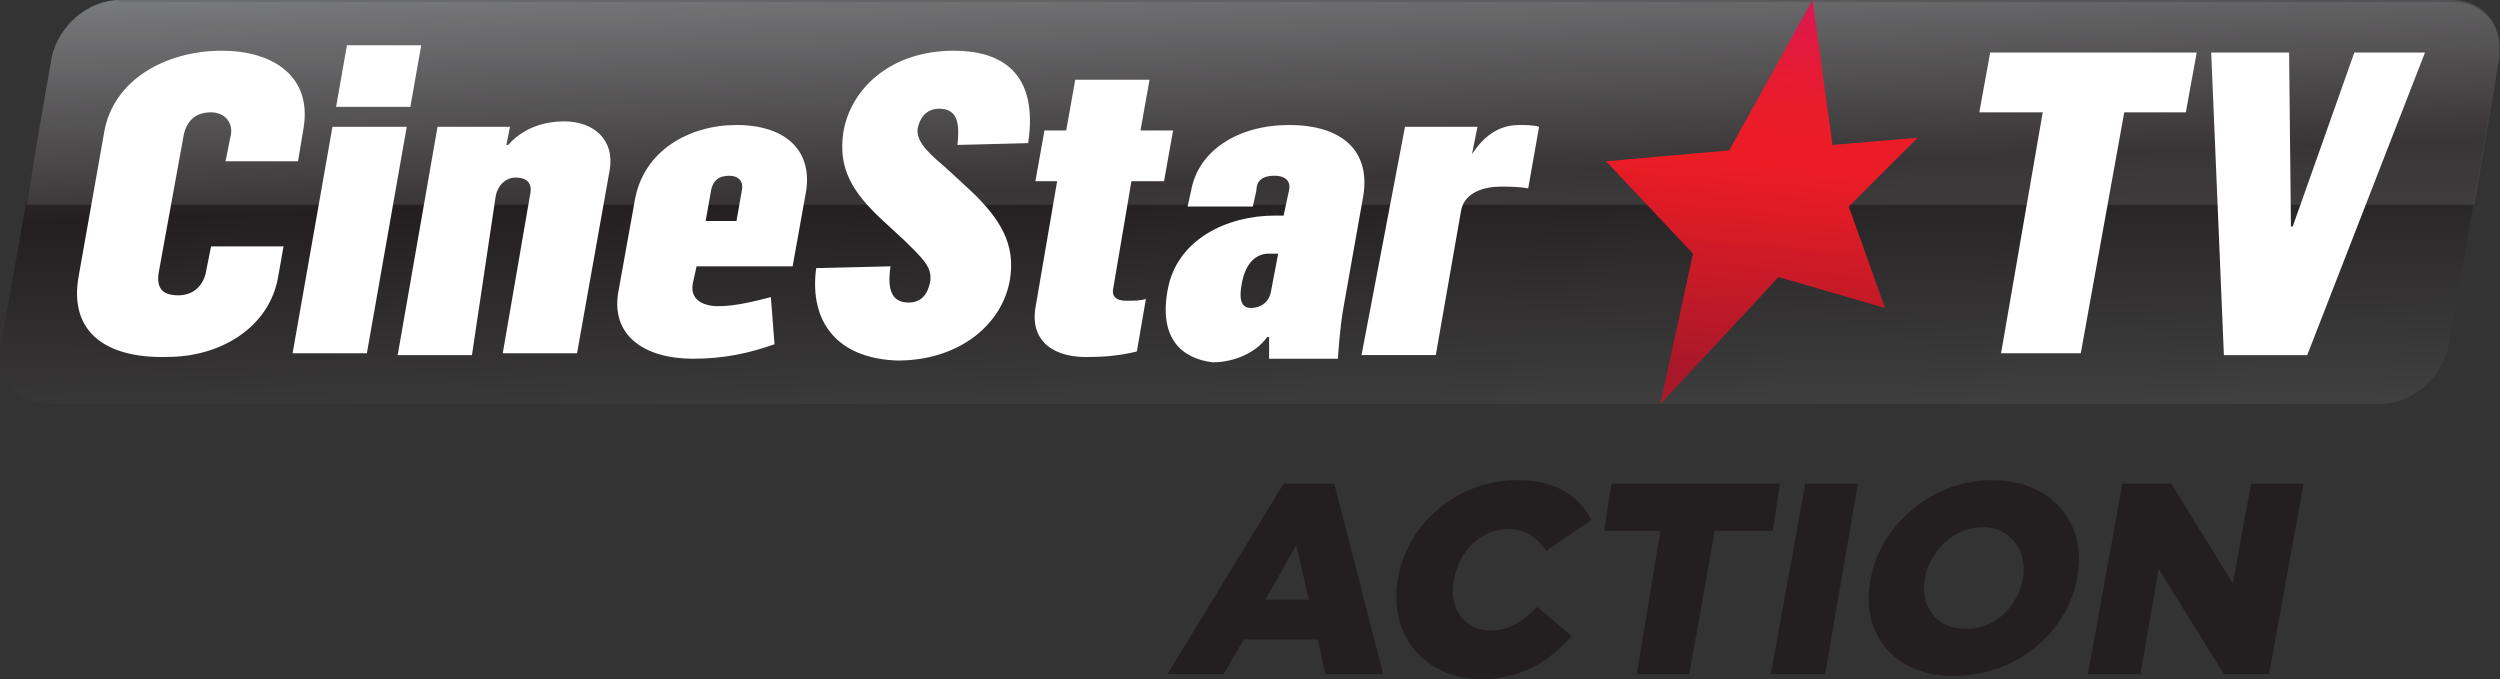
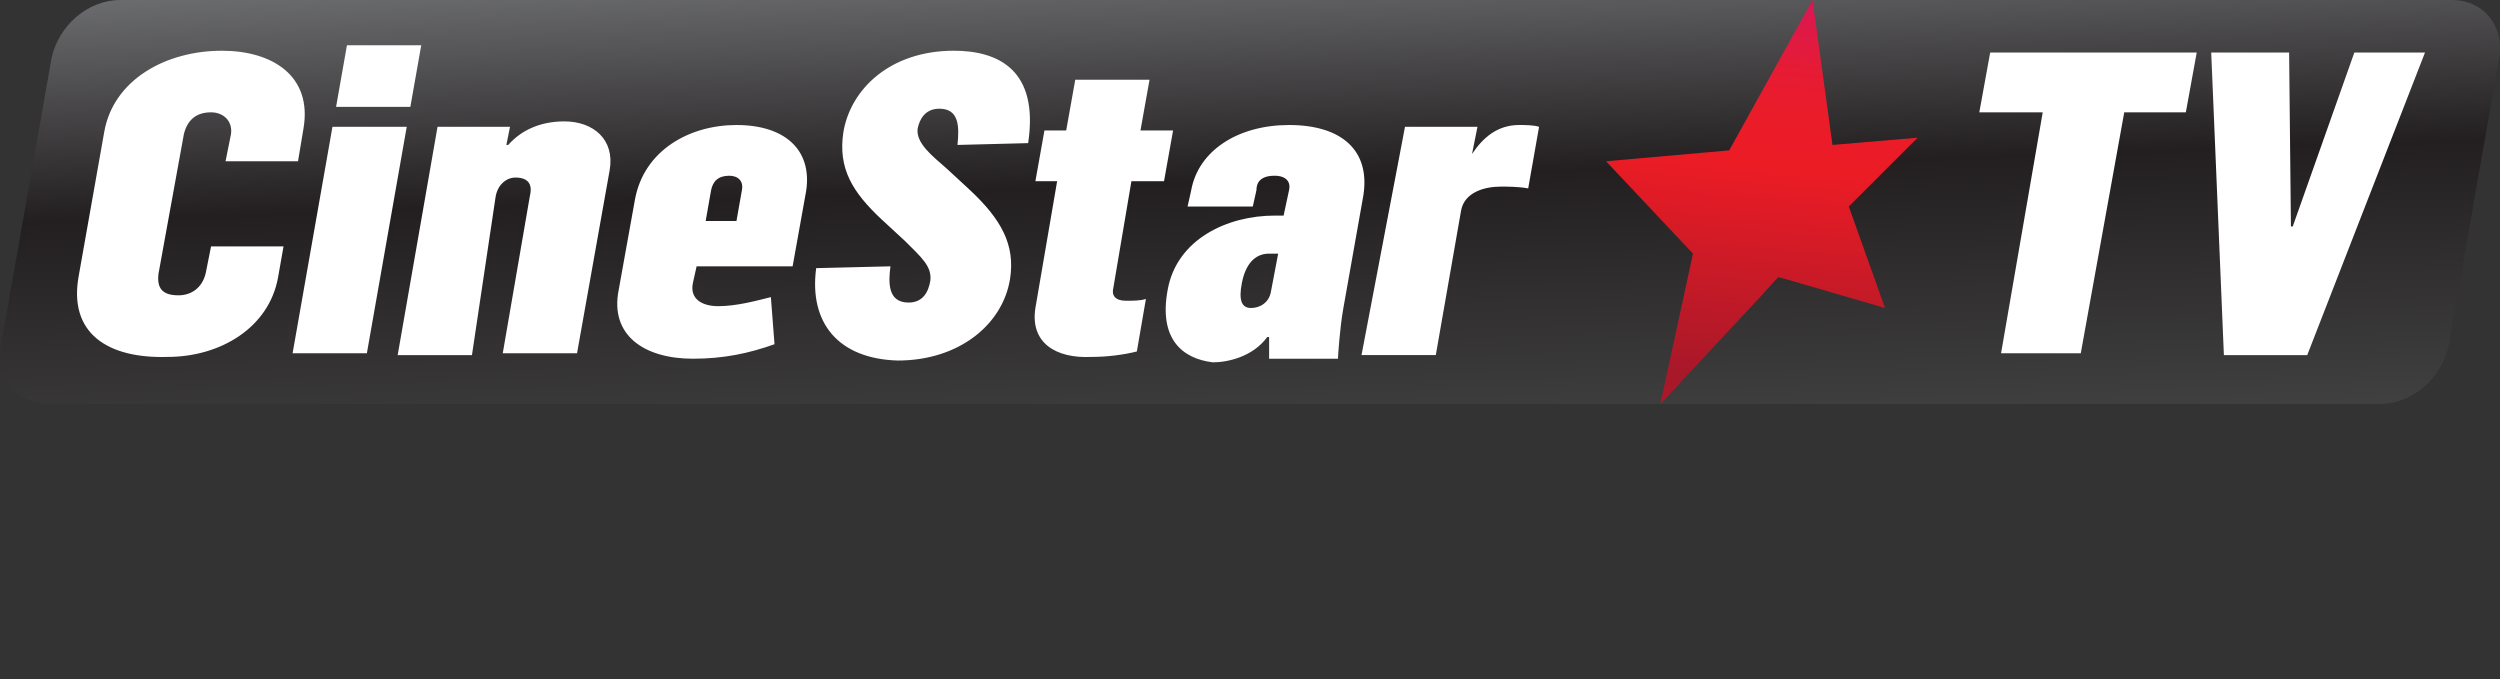
<svg xmlns="http://www.w3.org/2000/svg" xmlns:xlink="http://www.w3.org/1999/xlink" version="1.1" viewBox="0 0 137.99 37.5">
  <rect x="0" y="0" width="137.99" height="37.5" fill="#333333" stroke="none" />
  <defs>
    <path id="v" d="m152.5 77.3h-118.9c-1.8 0-3.4 1.4-3.8 3.2l-2.8 15.9c-0.3 1.8 0.9 3.2 2.6 3.2h128.7c1.8 0 3.4-1.4 3.8-3.2l2.8-15.9c0.3-1.8-0.9-3.2-2.6-3.2z" />
  </defs>
  <clipPath id="u">
    <use width="100%" height="100%" overflow="visible" xlink:href="#v" />
  </clipPath>
  <linearGradient id="t" x1="-523.76" x2="-522.66" y1="512" y2="512" gradientTransform="matrix(-.844 -24.168 -24.168 .844 12028 -12989)" gradientUnits="userSpaceOnUse">
    <stop stop-color="#404041" offset="0" />
    <stop stop-color="#231f20" offset=".534" />
    <stop stop-color="#6d6e70" offset="1" />
  </linearGradient>
  <path transform="translate(-26.954 -77.3)" d="m26.9 104.4-1-27.1 139.2-4.8 1 27.1z" clip-path="url(#u)" fill="url(#t)" />
  <path d="m112.75 6.2h-3.5l0.6-3.3h11.4l-0.6 3.3h-3.4l-2.4 13.3h-4.4zm9.3-3.3h4.3l0.1 9.6h0.1l3.4-9.6h3.9l-6.5 16.7h-4.6zm-117.7 12.3 1.4-7.9c0.5-2.9 3.4-4.5 6.5-4.5 2.8 0 5 1.4 4.5 4.3l-0.3 1.8h-4l0.3-1.5c0.1-0.7-0.4-1.2-1.1-1.2-0.8 0-1.3 0.4-1.5 1.2l-1.4 7.7c-0.1 0.8 0.2 1.2 1.1 1.2 0.7 0 1.3-0.4 1.5-1.2l0.3-1.5h4l-0.3 1.7c-0.5 2.8-3.2 4.4-6.1 4.4-3.3 0.1-5.5-1.3-4.9-4.5m14-8.2h4.1l-2.2 12.5h-4.1zm0.8-4.5h4.1l-0.6 3.4h-4.1zm5 4.5h4l-0.2 1h0.1c0.8-0.9 1.9-1.3 3.1-1.3 1.6 0 2.8 1 2.5 2.7l-1.8 10.1h-4.1l1.5-8.7c0.1-0.4 0.1-1-0.8-1-0.5 0-1 0.4-1.1 1.1l-1.3 8.7h-4.1zm10 9 0.9-5c0.5-2.7 3-4.1 5.6-4.1 2.8 0 4.3 1.5 3.8 3.9l-0.7 3.9h-5.3l-0.2 0.9c-0.2 0.9 0.5 1.3 1.4 1.3 1 0 2.1-0.3 2.9-0.5l0.2 2.6c-1.4 0.5-2.8 0.8-4.5 0.8-2.7 0-4.6-1.3-4.1-3.8m6.5-3.8 0.3-1.7c0.1-0.5-0.2-0.8-0.7-0.8-0.6 0-0.9 0.3-1 0.8l-0.3 1.7zm4.4 2.6 4.1-0.1c-0.1 0.8-0.2 2 1 2 0.8 0 1.1-0.6 1.2-1.2 0.1-0.8-0.5-1.3-1.4-2.2l-1.3-1.2c-1.6-1.5-2.4-2.8-2.1-4.8 0.4-2.4 2.6-4.5 6.1-4.5 2.5 0 4.7 1.1 4.1 5.1l-3.9 0.1c0.1-1 0.1-2-1-2-0.8 0-1.1 0.6-1.2 1.1-0.1 0.8 0.8 1.5 1.6 2.2l1.3 1.2c1.7 1.6 2.5 3 2.2 4.9-0.4 2.5-2.8 4.5-6.2 4.5-3.3-0.1-4.9-2.1-4.5-5.1m12.1 2.2 1.2-7h-1.2l0.5-2.8h1.2l0.5-2.8h4.1l-0.5 2.8h1.8l-0.5 2.8h-1.8l-1 5.9c-0.1 0.4 0.1 0.7 0.7 0.7 0.4 0 0.8 0 1.1-0.1l-0.5 2.9c-0.8 0.2-1.7 0.3-2.5 0.3-2 0.1-3.4-0.8-3.1-2.7m7.3-1c0.5-2.8 3.3-4.1 5.9-4.1h0.5l0.3-1.4c0.1-0.4-0.1-0.8-0.8-0.8-0.8 0-1 0.4-1 0.8l-0.2 0.9h-3.6l0.2-0.9c0.4-2.2 2.6-3.6 5.4-3.6 2.9 0 4.5 1.4 4.1 3.9l-1.1 6.2c-0.2 1.1-0.3 2.7-0.3 2.8h-3.8v-1.2h-0.1c-0.8 1.1-2.2 1.4-3 1.4-1.7-0.2-3-1.3-2.5-4m5.7 0.1 0.4-2.1h-0.5c-0.8 0-1.3 0.6-1.5 1.6s0 1.4 0.5 1.4 1-0.3 1.1-0.9m7.4-9.1h4l-0.3 1.5c0.6-0.9 1.4-1.6 2.6-1.6 0.3 0 0.8 0 1.1 0.1l-0.6 3.4c-0.5-0.1-1.2-0.1-1.5-0.1-0.9 0-2 0.3-2.2 1.3l-1.4 8h-4.1z" fill="#fff" />
  <g transform="translate(-26.954 -77.3)" opacity=".1">
    <defs>
-       <path id="s" d="m28.4 77.3h136.6v11.3h-136.6z" />
-     </defs>
+       </defs>
    <clipPath id="r">
      <use width="100%" height="100%" overflow="visible" xlink:href="#s" />
    </clipPath>
    <g clip-path="url(#r)">
      <defs>
        <path id="q" d="m33.5 77.3c-1.7 0-3.4 1.5-3.7 3.2l-1.4 8.2h135.1l1.4-8.1v-0.7c0-1.5-1.1-2.5-2.7-2.5h-128.7z" />
      </defs>
      <clipPath id="p">
        <use width="100%" height="100%" overflow="visible" xlink:href="#q" />
      </clipPath>
      <linearGradient id="o" x1="-529.92" x2="-528.82" y1="505.77" y2="505.77" gradientTransform="matrix(0 -11.206 -11.206 0 5764.2 -5851.5)" gradientUnits="userSpaceOnUse">
        <stop stop-color="#fff" offset="0" />
        <stop stop-color="#fff" offset="1" />
      </linearGradient>
-       <path d="m28.4 77.3h136.6v11.3h-136.6z" clip-path="url(#p)" fill="url(#o)" />
    </g>
  </g>
  <defs>
    <path id="n" d="m122.4 85.6-6.8 0.6 4.8 5.1-1.8 8.3 5.5-5.9 1-1.1 0.4 0.1 5.5 1.6-2-5.6 3.8-3.8-4.7 0.4-1.1-8z" />
  </defs>
  <clipPath id="m">
    <use width="100%" height="100%" overflow="visible" xlink:href="#n" />
  </clipPath>
  <linearGradient id="l" x1="-513.54" x2="-512.44" y1="522.15" y2="522.15" gradientTransform="matrix(-2.366 27.041 27.041 2.366 -15209 12728)" gradientUnits="userSpaceOnUse">
    <stop stop-color="#d71859" offset="0" />
    <stop stop-color="#de1947" offset=".06" />
    <stop stop-color="#e61b34" offset=".145" />
    <stop stop-color="#ea1c29" offset=".232" />
    <stop stop-color="#ec1c25" offset=".326" />
    <stop stop-color="#a71829" offset=".726" />
    <stop stop-color="#be1e2c" offset="1" />
  </linearGradient>
  <path transform="translate(-26.954 -77.3)" d="m134.7 77.5-2.1 23.6-18.9-1.7 2-23.5z" clip-path="url(#m)" fill="url(#l)" />
-   <path d="m70.846 26.7h2.8l2.7 10.5h-3.2l-0.4-1.9h-4.1l-1.1 1.9h-3.1zm1.4 6.4-0.7-3-1.7 3zm4.9-1.1c0.5-3.1 3.3-5.5 6.6-5.5 2.2 0 3.4 0.9 4.1 2.2l-2.5 1.7c-0.5-0.7-1.1-1.2-2.1-1.2-1.5 0-2.7 1.2-3 2.8s0.6 2.8 2 2.8c1.1 0 1.8-0.5 2.6-1.3l1.9 1.6c-1.2 1.4-2.8 2.4-5.1 2.4-3-0.1-5-2.4-4.5-5.5m14.5-2.7h-3.1l0.4-2.6h9.3l-0.4 2.6h-3.2l-1.4 7.9h-2.9zm8-2.6h2.9l-1.8 10.5h-3zm3.6 5.3c0.5-3 3.4-5.5 6.7-5.5s5.3 2.4 4.7 5.4c-0.5 3-3.4 5.4-6.7 5.4-3.3 0.1-5.3-2.3-4.7-5.3m8.4 0c0.3-1.5-0.6-2.9-2.2-2.9s-2.9 1.3-3.2 2.8 0.6 2.8 2.2 2.8c1.6 0.1 2.9-1.2 3.2-2.7m5.5-5.3h2.7l3.4 5.5 1-5.5h2.9l-1.9 10.5h-2.5l-3.6-5.8-1 5.8h-2.9z" fill="#231f20" />
</svg>